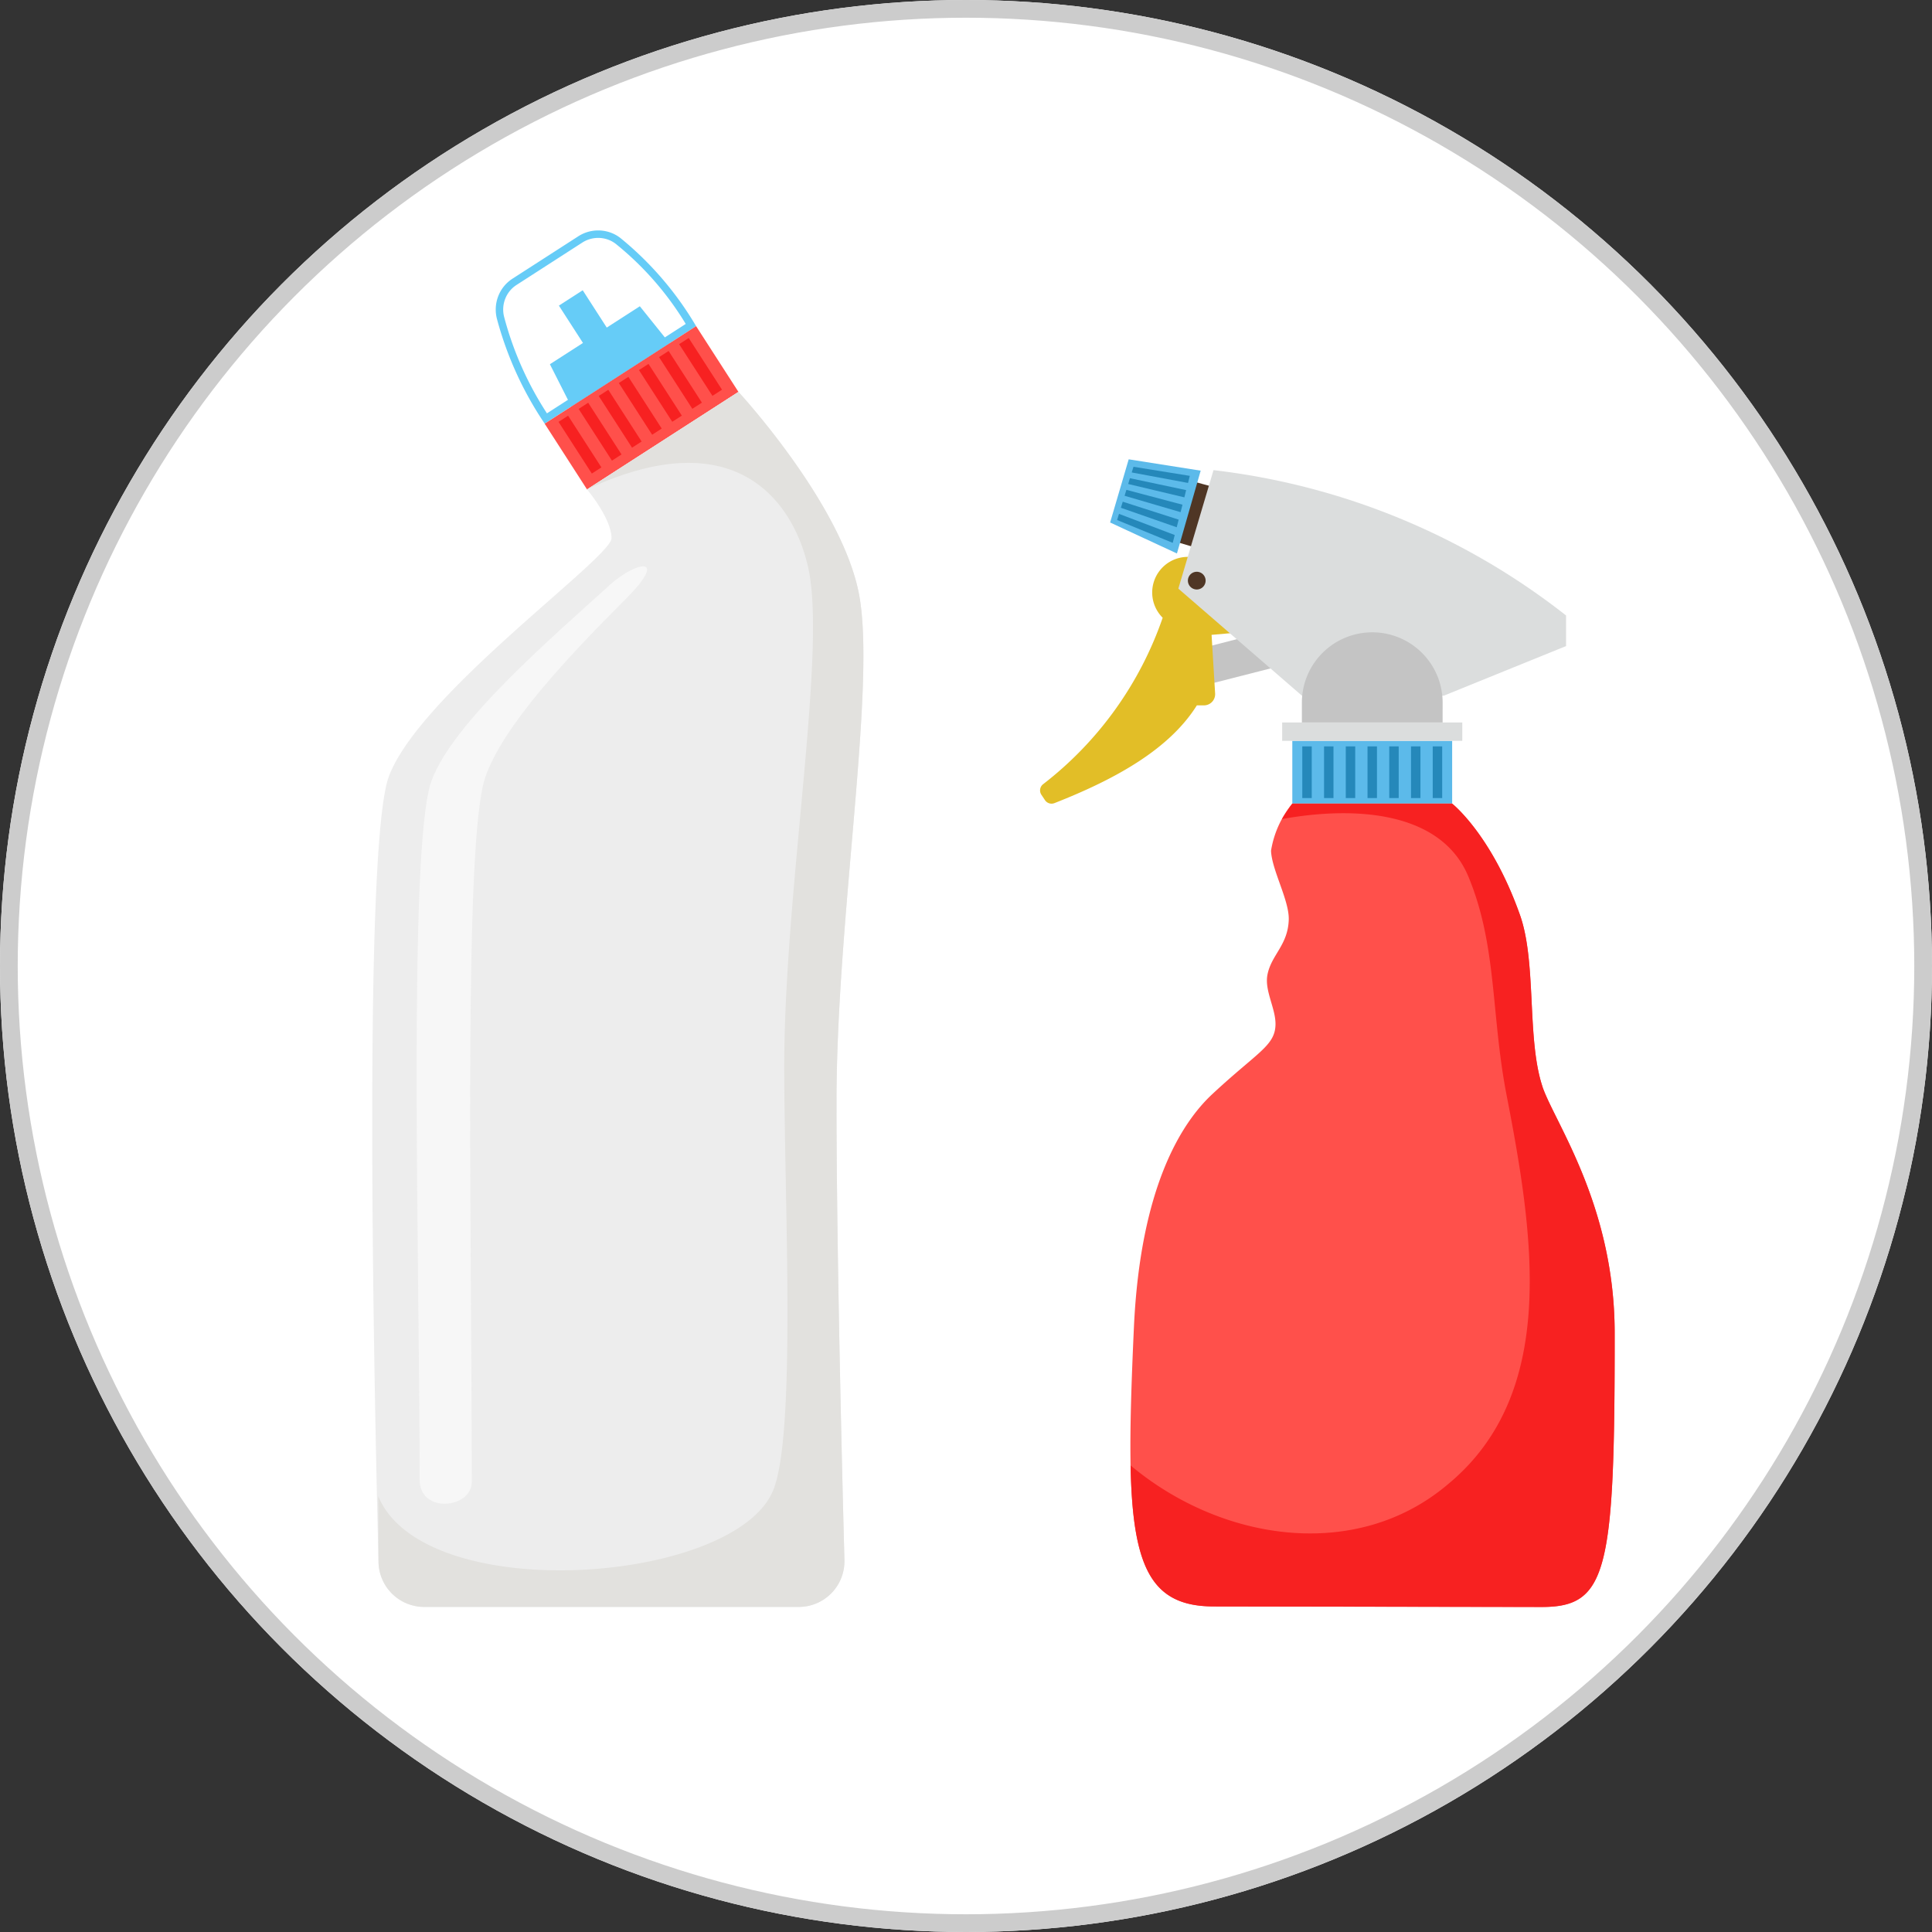
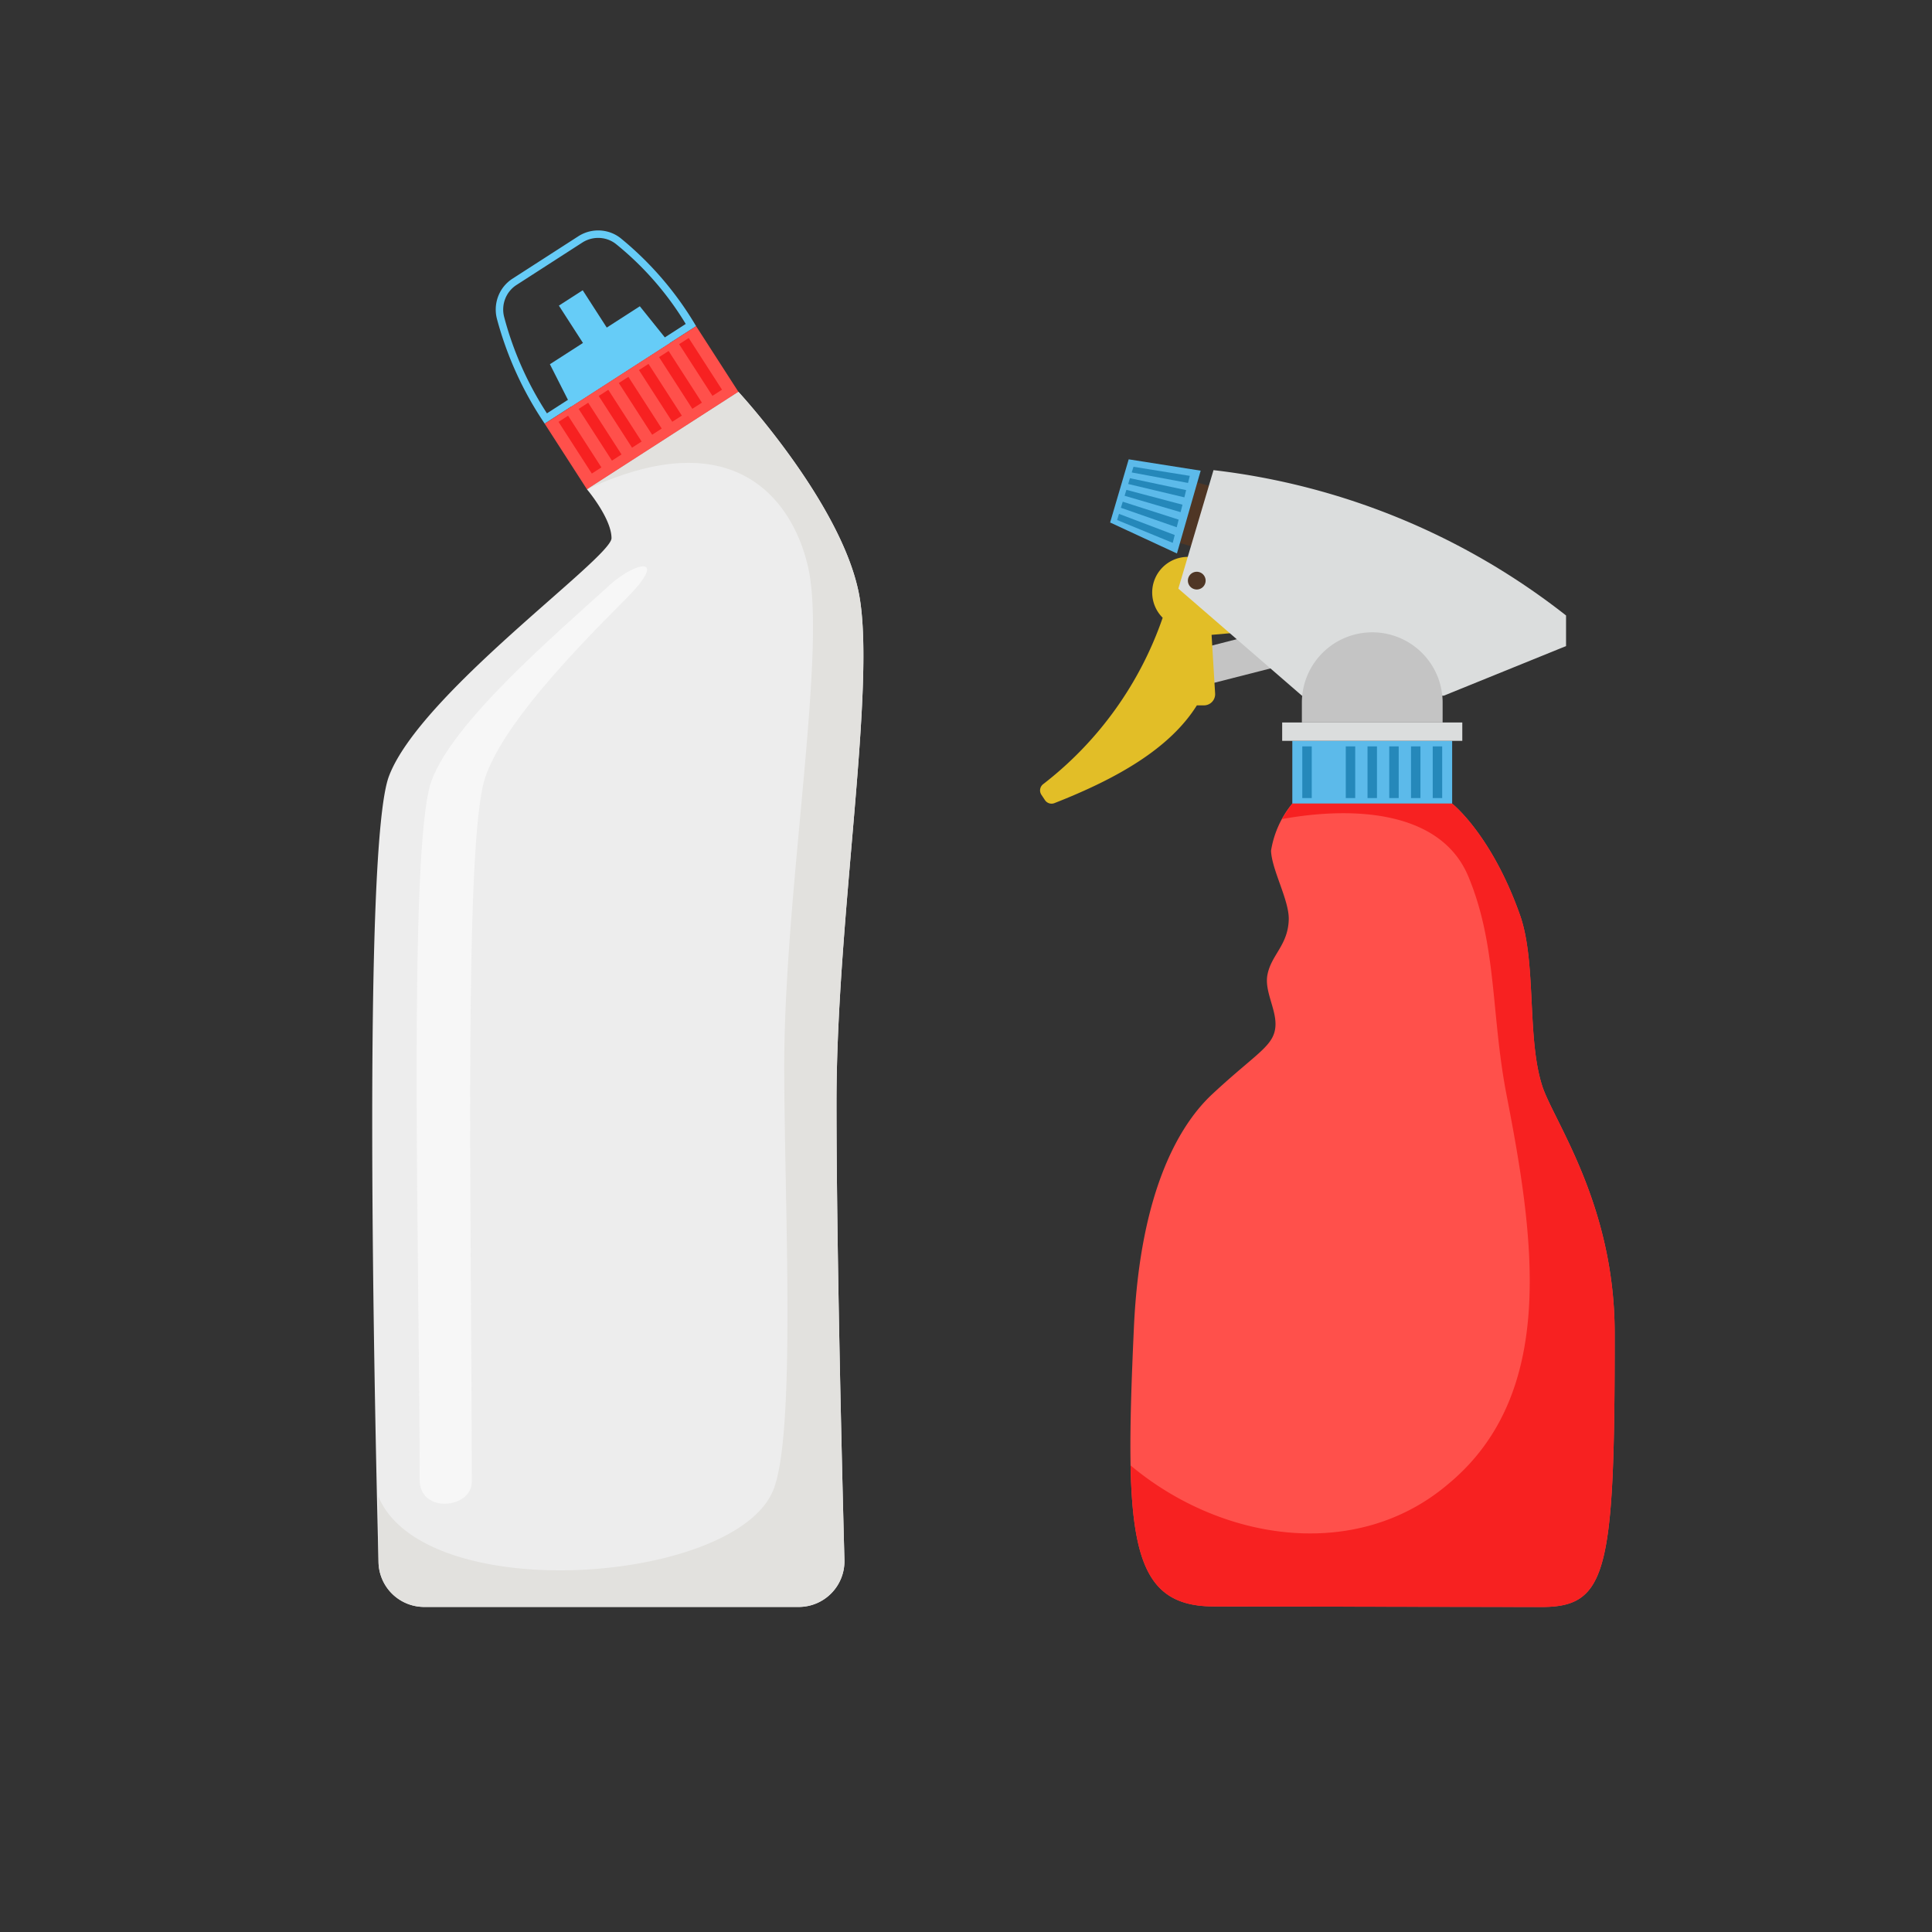
<svg xmlns="http://www.w3.org/2000/svg" width="109" height="109" viewBox="0 0 109 109">
  <rect x="0" y="0" width="109" height="109" fill="#333333" stroke="none" />
  <defs>
    <clipPath id="clip-path">
      <rect id="長方形_1387" data-name="長方形 1387" width="70.101" height="77.663" fill="none" />
    </clipPath>
  </defs>
  <g id="top-service01-slider10" transform="translate(-1219 -1176)">
    <g id="楕円形_14" data-name="楕円形 14" transform="translate(1219 1176)" fill="#fff" stroke="#ccc" stroke-width="1">
-       <circle cx="54.5" cy="54.5" r="54.5" stroke="none" />
-       <circle cx="54.5" cy="54.5" r="54" fill="none" />
-     </g>
+       </g>
    <g id="グループ_2654" data-name="グループ 2654" transform="translate(1240 1189)">
      <path id="パス_20014" data-name="パス 20014" d="M324.718,101.4l1.066.291-1,3.424-1.206-.36Z" transform="translate(-278.314 -87.214)" fill="#4f3625" />
      <path id="パス_20015" data-name="パス 20015" d="M336.429,164.816l-4.553,1.162-.417-2.026,3.367-.864Z" transform="translate(-285.09 -140.273)" fill="#c4c4c4" />
      <g id="グループ_2653" data-name="グループ 2653">
        <g id="グループ_2652" data-name="グループ 2652" clip-path="url(#clip-path)">
          <path id="パス_20016" data-name="パス 20016" d="M280.644,135.917l-1.178-1.347a2.01,2.01,0,1,0-3.216.524,20.169,20.169,0,0,1-6.742,9.388.445.445,0,0,0-.1.6l.2.3a.446.446,0,0,0,.535.171c3.545-1.39,6.51-3.081,8.036-5.516h.4a.631.631,0,0,0,.63-.669l-.2-3.309Z" transform="translate(-231.654 -113.242)" fill="#e2be27" />
          <path id="パス_20017" data-name="パス 20017" d="M327.1,96.656l-1.985,6.688,6.974,6.041h8l6.9-2.8v-1.726a39.6,39.6,0,0,0-19.892-8.2" transform="translate(-279.635 -83.135)" fill="#dbdddd" />
          <rect id="長方形_1370" data-name="長方形 1370" width="9.018" height="3.543" transform="translate(51.91 28.796)" fill="#5cbaea" />
          <rect id="長方形_1371" data-name="長方形 1371" width="10.162" height="1.036" transform="translate(51.338 27.761)" fill="#dbdddd" />
          <path id="パス_20018" data-name="パス 20018" d="M382.866,167.177h-7.941v-1.115a3.971,3.971,0,0,1,3.971-3.971h0a3.971,3.971,0,0,1,3.971,3.971Z" transform="translate(-322.476 -139.417)" fill="#c4c4c4" />
          <path id="パス_20019" data-name="パス 20019" d="M329.942,138.159a.5.5,0,1,1-.5-.5.5.5,0,0,1,.5.5" transform="translate(-282.923 -118.401)" fill="#4f3625" />
          <path id="パス_20020" data-name="パス 20020" d="M302.7,92.976l-1.339,4.672L297.591,95.9l1.048-3.564Z" transform="translate(-255.96 -79.422)" fill="#5cbaea" />
          <rect id="長方形_1372" data-name="長方形 1372" width="0.533" height="2.915" transform="translate(52.473 29.11)" fill="#2588ba" />
-           <rect id="長方形_1373" data-name="長方形 1373" width="0.533" height="2.915" transform="translate(53.7 29.11)" fill="#2588ba" />
          <rect id="長方形_1374" data-name="長方形 1374" width="0.533" height="2.915" transform="translate(54.926 29.11)" fill="#2588ba" />
          <rect id="長方形_1375" data-name="長方形 1375" width="0.533" height="2.915" transform="translate(56.153 29.11)" fill="#2588ba" />
          <rect id="長方形_1376" data-name="長方形 1376" width="0.533" height="2.915" transform="translate(57.379 29.11)" fill="#2588ba" />
          <rect id="長方形_1377" data-name="長方形 1377" width="0.533" height="2.915" transform="translate(58.606 29.11)" fill="#2588ba" />
          <rect id="長方形_1378" data-name="長方形 1378" width="0.533" height="2.915" transform="translate(59.832 29.11)" fill="#2588ba" />
          <path id="パス_20021" data-name="パス 20021" d="M300.415,114.665l3.138,1.288.113-.442-3.144-1.194Z" transform="translate(-258.39 -98.326)" fill="#2588ba" />
          <path id="パス_20022" data-name="パス 20022" d="M301.937,109.763l3.15,1.1.11-.431-3.155-1.012Z" transform="translate(-259.699 -94.115)" fill="#2588ba" />
          <path id="パス_20023" data-name="パス 20023" d="M303.428,104.961l3.16.924.107-.42-3.165-.839Z" transform="translate(-260.981 -89.99)" fill="#2588ba" />
          <path id="パス_20024" data-name="パス 20024" d="M304.889,100.256l3.169.754.1-.409-3.173-.672Z" transform="translate(-262.238 -85.95)" fill="#2588ba" />
          <path id="パス_20025" data-name="パス 20025" d="M306.418,95.324l-.1.32,3.177.592.1-.4Z" transform="translate(-263.468 -81.989)" fill="#2588ba" />
          <path id="パス_20026" data-name="パス 20026" d="M310.47,276.467l18.5.03c3.7,0,4.129-1.988,4.118-15.473-.006-7.226-3.427-11.922-4.08-13.9-.891-2.7-.316-6.993-1.266-9.674-1.608-4.543-3.827-6.28-3.827-6.28H314.9a5.589,5.589,0,0,0-1.2,2.662c.043,1.088,1.032,2.8,1,3.886-.044,1.443-.98,1.98-1.2,3.1-.182.91.475,1.913.452,2.833-.031,1.193-1.033,1.55-3.572,3.918-1.729,1.613-4.054,5.236-4.416,13.159-.537,11.755-.265,15.736,4.507,15.736" transform="translate(-262.991 -198.834)" fill="#ff504b" />
          <path id="パス_20027" data-name="パス 20027" d="M329.082,247.127c-.891-2.7-.316-6.993-1.266-9.674-1.608-4.543-3.827-6.28-3.827-6.28h-9.018a8.629,8.629,0,0,0-.583.87c4.25-.768,8.963-.383,10.493,3.189,1.654,3.928,1.292,7.815,2.176,12.371,1.566,8.063,2.9,16.86-3.321,21.982-5.141,4.35-12.738,3.236-17.89-1.075.112,5.8,1.187,7.957,4.694,7.957l18.5.03c3.7,0,4.129-1.988,4.118-15.473-.006-7.226-3.427-11.922-4.08-13.9" transform="translate(-263.061 -198.833)" fill="#f72121" />
          <path id="パス_20028" data-name="パス 20028" d="M74.842,26.232l-1.356-2.105-1.345.866L73.5,27.1l-1.866,1.2,1.21,2.388,5.541-3.57L76.708,25.03Z" transform="translate(-61.61 -20.751)" fill="#66ccf7" />
          <path id="パス_20029" data-name="パス 20029" d="M56.847.425a2.029,2.029,0,0,0-.779-.371A2.072,2.072,0,0,0,54.473.33L50.761,2.721a2.053,2.053,0,0,0-.794.962A2.091,2.091,0,0,0,49.886,5a19.614,19.614,0,0,0,2.691,5.9L61.12,5.4A18.529,18.529,0,0,0,56.847.425m3.688,4.85-7.83,5.044a18.681,18.681,0,0,1-2.412-5.427,1.66,1.66,0,0,1,.064-1.051,1.628,1.628,0,0,1,.631-.765L54.7.684a1.657,1.657,0,0,1,1.27-.22,1.6,1.6,0,0,1,.618.294,17.28,17.28,0,0,1,3.946,4.516" transform="translate(-42.847 0.001)" fill="#66ccf7" />
          <rect id="長方形_1379" data-name="長方形 1379" width="10.162" height="4.414" transform="translate(9.73 10.904) rotate(-32.788)" fill="#ff504b" />
          <rect id="長方形_1380" data-name="長方形 1380" width="0.642" height="3.469" transform="translate(17.316 6.417) rotate(-32.789)" fill="#f72121" />
          <rect id="長方形_1381" data-name="長方形 1381" width="0.642" height="3.469" transform="translate(16.182 7.148) rotate(-32.788)" fill="#f72121" />
          <rect id="長方形_1382" data-name="長方形 1382" width="0.642" height="3.469" transform="matrix(0.841, -0.542, 0.542, 0.841, 15.048, 7.879)" fill="#f72121" />
          <rect id="長方形_1383" data-name="長方形 1383" width="0.642" height="3.469" transform="matrix(0.841, -0.542, 0.542, 0.841, 13.913, 8.609)" fill="#f72121" />
          <rect id="長方形_1384" data-name="長方形 1384" width="0.642" height="3.469" transform="matrix(0.841, -0.542, 0.542, 0.841, 12.779, 9.34)" fill="#f72121" />
          <rect id="長方形_1385" data-name="長方形 1385" width="0.642" height="3.469" transform="matrix(0.841, -0.542, 0.542, 0.841, 11.645, 10.07)" fill="#f72121" />
          <rect id="長方形_1386" data-name="長方形 1386" width="0.642" height="3.469" transform="translate(10.511 10.801) rotate(-32.789)" fill="#f72121" />
          <path id="パス_20030" data-name="パス 20030" d="M27.441,76.424C26.4,71.332,20.663,65.13,20.663,65.13l-8.543,5.5S13.5,72.267,13.5,73.382,2.7,82.139.942,86.815c-1.495,3.984-.82,35.2-.587,44.354a2.578,2.578,0,0,0,2.583,2.512h21.12a2.579,2.579,0,0,0,2.583-2.647c-.143-5.388-.447-17.8-.447-25.826,0-10.494,2.286-23.693,1.247-28.785" transform="translate(0 -56.019)" fill="#ededed" />
          <path id="パス_20031" data-name="パス 20031" d="M28.8,136.55c-3.3,2.995-8.841,7.743-10.053,11.044-1.343,3.657-.669,27.389-.669,39.439,0,1.921,2.939,1.63,2.939.114,0-14.417-.468-36.035.747-39.7.978-2.946,4.766-6.933,7.929-10.1,2.514-2.52.584-2.135-.894-.8" transform="translate(-15.402 -116.542)" fill="#f7f7f7" />
          <path id="パス_20032" data-name="パス 20032" d="M29.513,76.424c-1.039-5.092-6.778-11.294-6.778-11.294l-8.543,5.5c8.527-3.99,11.707.868,12.487,4.458,1.039,4.786-1.361,18.229-1.361,28.093,0,7.547.692,20.784-.636,23.945-2.21,5.261-19.672,6.553-22.272.305.006.244.012,3.517.018,3.735a2.579,2.579,0,0,0,2.583,2.512H26.13a2.579,2.579,0,0,0,2.583-2.647c-.143-5.388-.447-17.8-.447-25.827,0-10.494,2.286-23.693,1.247-28.785" transform="translate(-2.072 -56.019)" fill="#e2e1de" />
        </g>
      </g>
    </g>
  </g>
</svg>